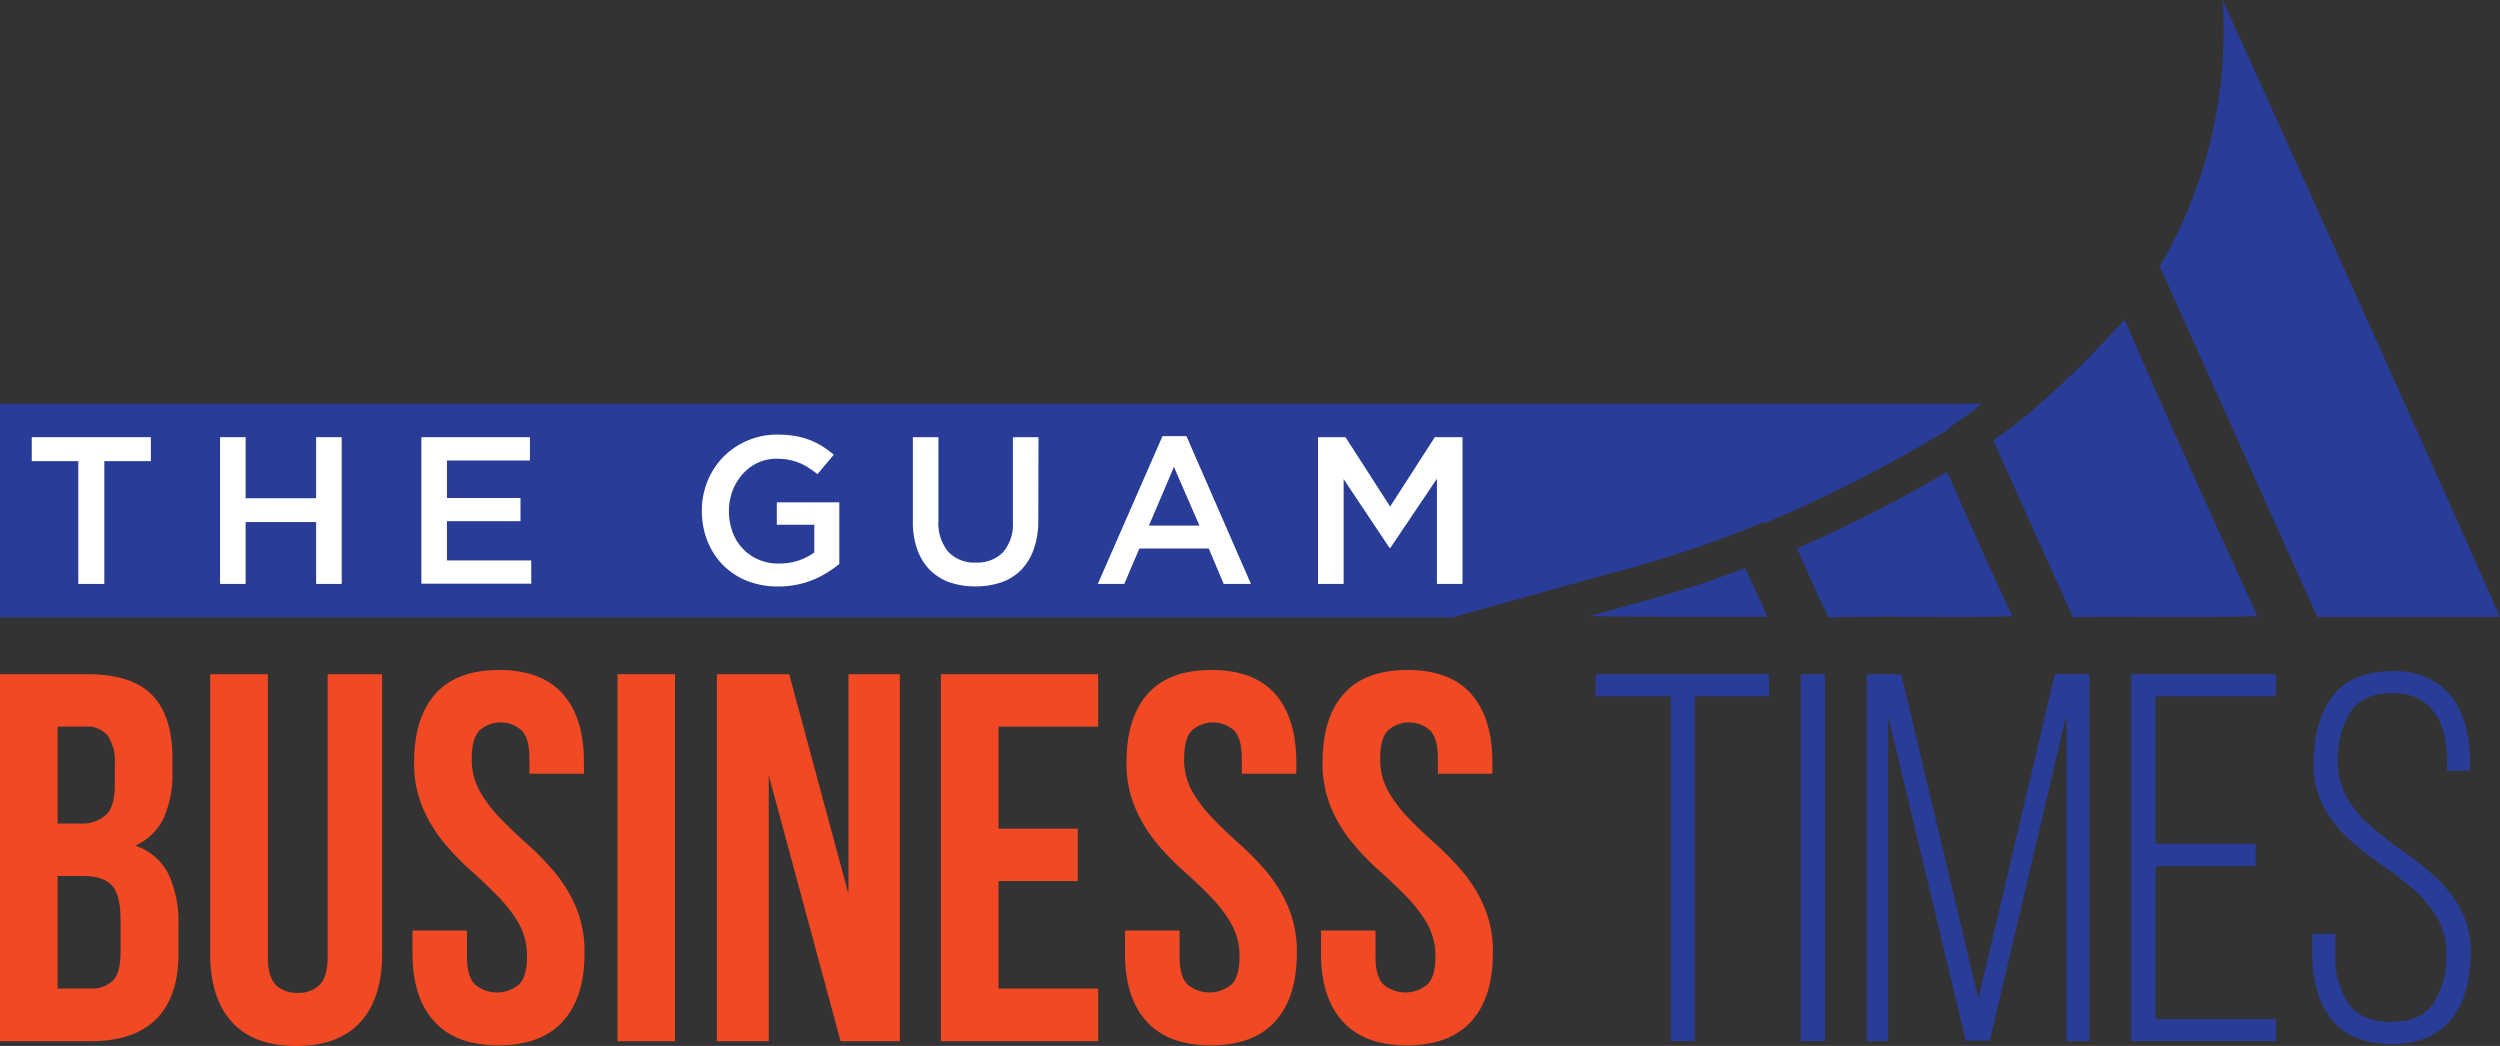
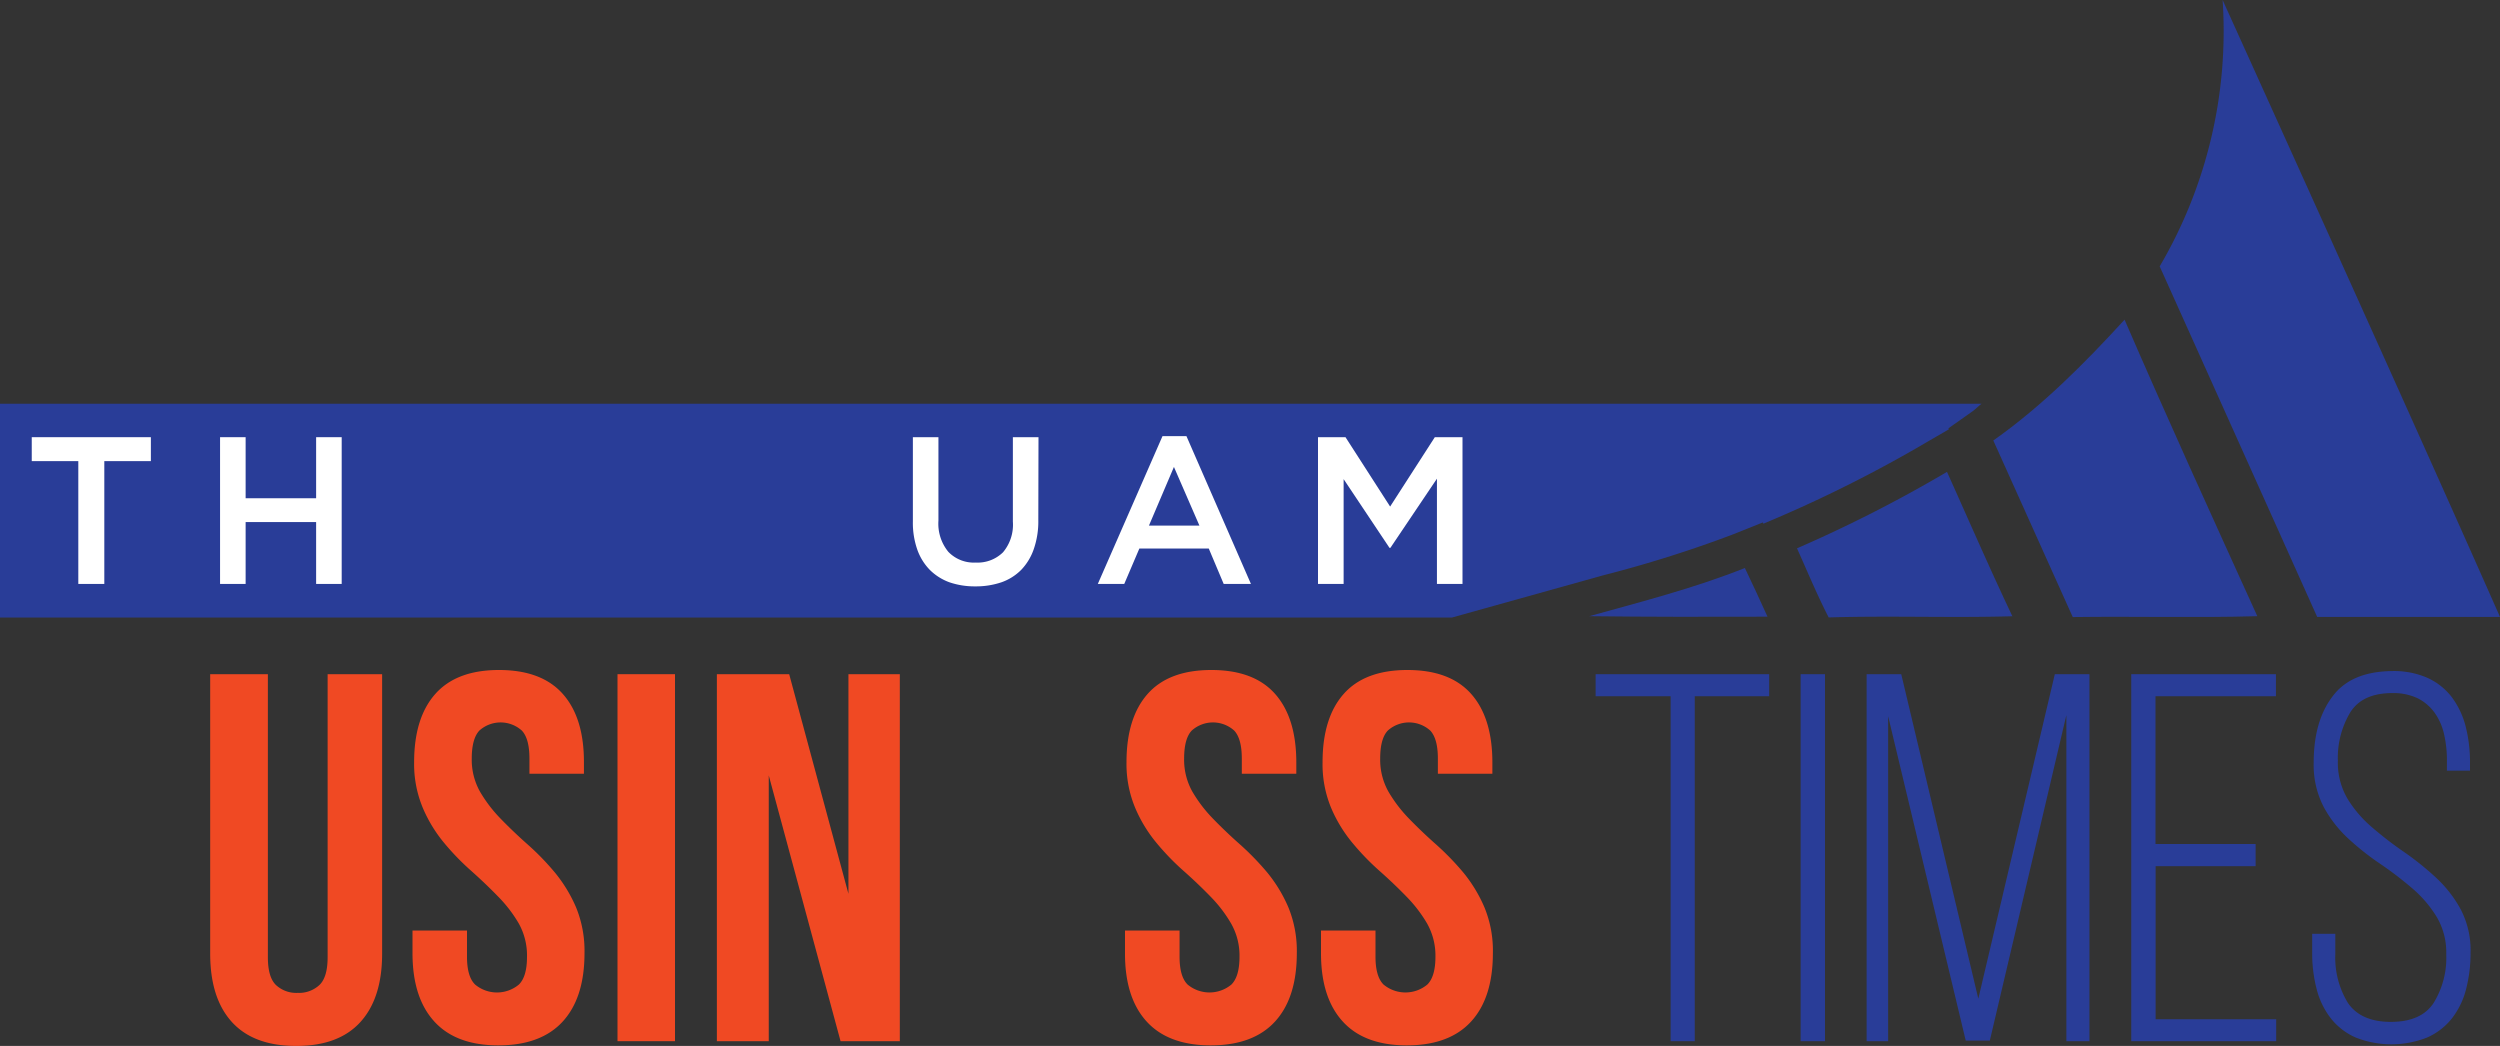
<svg xmlns="http://www.w3.org/2000/svg" id="Layer_1" data-name="Layer 1" viewBox="0 0 400 167.35" version="1.1" width="400" height="167.35">
  <rect x="0" y="0" width="400" height="167.35" fill="#333333" stroke="none" />
  <defs id="defs4">
    <style id="style2">.cls-1{fill:#293d98;}.cls-2{fill:#f04923;}.cls-3{fill:#fff;}</style>
  </defs>
  <path class="cls-1" d="m 355.62,0 c 2.76,6.12 30.34,66.93 44.38,98.71 -9.75,0 -19.5,0 -29.25,0 q -12.57,-28 -25.2,-56.09 A 74.36,74.36 0 0 0 355.62,0 Z" id="path6" />
  <path class="cls-1" d="m 287.52,87.73 a 220,220 0 0 0 24,-12.23 c 3.47,7.71 6.83,15.46 10.46,23.1 -9.8,0.28 -19.6,-0.11 -29.39,0.19 -1.86,-3.61 -3.41,-7.36 -5.07,-11.06 z" id="path8" />
  <path class="cls-1" d="m 318.93,70.48 c 7.81,-5.51 14.55,-12.29 21,-19.33 6.88,15.9 14.08,31.67 21.24,47.44 -9.84,0.28 -19.68,0 -29.53,0.14 Q 325.28,84.59 318.93,70.48 Z" id="path10" />
  <path class="cls-1" d="m 254.28,98.59 c 8.37,-2.33 16.8,-4.48 24.9,-7.71 q 1.85,3.87 3.62,7.79 c -9.51,0.03 -19.01,0.04 -28.52,-0.08 z" id="path12" />
  <path class="cls-1" d="m 256.4,92.08 a 196.11,196.11 0 0 0 20.65,-6.49 l 5,-2 0.1,0.2 3.11,-1.33 a 214.45,214.45 0 0 0 23.37,-11.92 l 3.19,-1.85 -0.07,-0.16 3.87,-2.73 c 0.51,-0.37 0.92,-0.82 1.43,-1.2 H 0 v 34.2 h 232.33 z" id="path14" />
-   <path class="cls-2" d="m 13.92,107.87 q 7.22,0 10.45,3.36 3.23,3.36 3.22,10.15 v 2.09 a 17.05,17.05 0 0 1 -1.42,7.46 9.1,9.1 0 0 1 -4.53,4.37 9.19,9.19 0 0 1 5.36,4.66 18.07,18.07 0 0 1 1.55,7.92 v 4.77 q 0,6.81 -3.52,10.37 -3.52,3.56 -10.52,3.57 H 0 v -58.72 z m -4.7,8.39 v 15.51 h 3.61 a 5.82,5.82 0 0 0 4.07,-1.33 c 1,-0.9 1.47,-2.53 1.47,-4.87 v -3.27 a 7.41,7.41 0 0 0 -1.14,-4.61 4.24,4.24 0 0 0 -3.56,-1.43 z m 0,23.9 v 18 h 5.29 a 4.75,4.75 0 0 0 3.56,-1.26 c 0.81,-0.84 1.22,-2.35 1.22,-4.53 v -5.08 c 0,-2.74 -0.46,-4.62 -1.38,-5.61 -0.92,-0.99 -2.45,-1.52 -4.57,-1.52 z" id="path16" />
  <path class="cls-2" d="m 42.86,107.87 v 45.29 c 0,2.13 0.43,3.61 1.3,4.45 a 4.78,4.78 0 0 0 3.48,1.25 4.79,4.79 0 0 0 3.48,-1.27 c 0.87,-0.84 1.3,-2.32 1.3,-4.45 v -45.27 h 8.72 v 44.72 q 0,7.11 -3.48,10.94 -3.48,3.83 -10.27,3.82 -6.8,0 -10.28,-3.82 -3.48,-3.82 -3.48,-10.94 v -44.72 z" id="path18" />
  <path class="cls-2" d="m 66.26,121.96 q 0,-7.12 3.4,-10.94 3.4,-3.82 10.18,-3.82 6.8,0 10.2,3.82 3.4,3.82 3.39,10.94 v 1.84 h -8.72 v -2.42 c 0,-2.13 -0.4,-3.63 -1.22,-4.49 a 5.08,5.08 0 0 0 -6.79,0 c -0.81,0.86 -1.22,2.36 -1.22,4.49 a 10.43,10.43 0 0 0 1.34,5.32 22.46,22.46 0 0 0 3.36,4.37 q 2,2.06 4.32,4.11 a 41.53,41.53 0 0 1 4.32,4.47 23.13,23.13 0 0 1 3.36,5.55 18.36,18.36 0 0 1 1.34,7.3 q 0,7.13 -3.48,10.94 -3.48,3.81 -10.28,3.82 -6.8,0 -10.27,-3.82 C 67.16,160.89 66,157.25 66,152.5 v -3.62 h 8.72 v 4.2 c 0,2.12 0.43,3.6 1.3,4.45 a 5.47,5.47 0 0 0 7,0 c 0.87,-0.85 1.3,-2.33 1.3,-4.45 A 10.47,10.47 0 0 0 83,147.75 21.65,21.65 0 0 0 79.64,143.39 q -2,-2.06 -4.31,-4.11 a 40,40 0 0 1 -4.33,-4.49 22.47,22.47 0 0 1 -3.35,-5.53 18.19,18.19 0 0 1 -1.39,-7.3 z" id="path20" />
  <path class="cls-2" d="m 98.8,107.87 h 9.2 v 58.72 h -9.2 z" id="path22" />
  <path class="cls-2" d="m 123,124.06 v 42.53 h -8.3 v -58.72 h 11.57 l 9.48,35.14 v -35.14 h 8.22 v 58.72 h -9.48 z" id="path24" />
-   <path class="cls-2" d="m 159.77,132.59 h 12.67 v 8.38 h -12.67 v 17.2 h 15.94 v 8.42 h -25.16 v -58.72 h 25.16 v 8.39 h -15.94 z" id="path26" />
  <path class="cls-2" d="m 180.24,121.96 q 0,-7.12 3.39,-10.94 3.39,-3.82 10.19,-3.82 6.8,0 10.19,3.82 3.39,3.82 3.4,10.94 v 1.84 h -8.72 v -2.42 c 0,-2.13 -0.41,-3.63 -1.22,-4.49 a 5.08,5.08 0 0 0 -6.79,0 c -0.82,0.86 -1.22,2.36 -1.22,4.49 a 10.43,10.43 0 0 0 1.34,5.32 22.46,22.46 0 0 0 3.36,4.37 q 2,2.06 4.32,4.11 a 43.54,43.54 0 0 1 4.32,4.47 23.1,23.1 0 0 1 3.35,5.55 18.36,18.36 0 0 1 1.34,7.3 q 0,7.13 -3.48,10.94 -3.48,3.81 -10.27,3.82 -6.8,0 -10.28,-3.82 -3.48,-3.82 -3.46,-10.94 v -3.62 h 8.73 v 4.2 c 0,2.12 0.43,3.6 1.29,4.45 a 5.48,5.48 0 0 0 7,0 c 0.86,-0.85 1.3,-2.33 1.3,-4.45 a 10.38,10.38 0 0 0 -1.35,-5.33 21.6,21.6 0 0 0 -3.35,-4.36 q -2,-2.06 -4.32,-4.11 a 40,40 0 0 1 -4.32,-4.49 22.47,22.47 0 0 1 -3.35,-5.53 18.19,18.19 0 0 1 -1.39,-7.3 z" id="path28" />
  <path class="cls-2" d="m 211.61,121.96 q 0,-7.12 3.39,-10.94 3.39,-3.82 10.19,-3.82 6.8,0 10.19,3.82 3.39,3.82 3.4,10.94 v 1.84 h -8.72 v -2.42 c 0,-2.13 -0.41,-3.63 -1.22,-4.49 a 5.08,5.08 0 0 0 -6.79,0 c -0.82,0.86 -1.22,2.36 -1.22,4.49 a 10.43,10.43 0 0 0 1.34,5.32 22.46,22.46 0 0 0 3.36,4.37 q 2,2.06 4.32,4.11 a 43.54,43.54 0 0 1 4.32,4.47 23.1,23.1 0 0 1 3.35,5.55 18.19,18.19 0 0 1 1.34,7.3 q 0,7.13 -3.48,10.94 -3.48,3.81 -10.27,3.82 -6.8,0 -10.27,-3.82 c -2.33,-2.55 -3.48,-6.19 -3.48,-10.94 v -3.62 h 8.72 v 4.2 c 0,2.12 0.43,3.6 1.29,4.45 a 5.48,5.48 0 0 0 7,0 c 0.86,-0.85 1.3,-2.33 1.3,-4.45 a 10.47,10.47 0 0 0 -1.34,-5.33 22,22 0 0 0 -3.36,-4.36 q -2,-2.06 -4.32,-4.11 a 40,40 0 0 1 -4.32,-4.49 22.47,22.47 0 0 1 -3.35,-5.53 18.19,18.19 0 0 1 -1.37,-7.3 z" id="path30" />
  <path class="cls-1" d="M 267.3,166.59 V 111.4 h -12 v -3.53 h 27.77 v 3.53 h -11.91 v 55.19 z" id="path32" />
  <path class="cls-1" d="m 292,107.87 v 58.72 h -3.9 v -58.72 z" id="path34" />
  <path class="cls-1" d="m 318.37,166.5 h -3.85 L 302.1,114.59 v 52 h -3.44 v -58.72 h 5.54 l 12.33,51.92 12.24,-51.92 h 5.54 v 58.72 h -3.69 v -52.17 z" id="path36" />
  <path class="cls-1" d="m 360.9,135.04 v 3.55 h -16 v 24.49 h 19.29 v 3.51 H 341 v -58.72 h 23.15 v 3.53 h -19.27 v 23.64 z" id="path38" />
  <path class="cls-1" d="m 382.7,107.37 a 13.39,13.39 0 0 1 5.7,1.09 10.26,10.26 0 0 1 3.87,3.06 13.37,13.37 0 0 1 2.22,4.65 23.15,23.15 0 0 1 0.71,5.87 v 1.27 h -3.69 v -1.52 a 18.89,18.89 0 0 0 -0.46,-4.32 9.56,9.56 0 0 0 -1.51,-3.43 7.48,7.48 0 0 0 -2.72,-2.32 9.11,9.11 0 0 0 -4,-0.83 c -3.19,0 -5.44,1 -6.76,3.06 a 14.13,14.13 0 0 0 -2,7.77 11.35,11.35 0 0 0 1.56,6.11 19.25,19.25 0 0 0 3.94,4.57 59.14,59.14 0 0 0 5.12,3.94 46.4,46.4 0 0 1 5.11,4.11 19.81,19.81 0 0 1 3.94,5.08 14.13,14.13 0 0 1 1.56,6.88 23.08,23.08 0 0 1 -0.72,5.87 12.74,12.74 0 0 1 -2.26,4.66 10.45,10.45 0 0 1 -3.94,3.05 15.55,15.55 0 0 1 -11.49,0 10.3,10.3 0 0 1 -3.94,-3.05 12.6,12.6 0 0 1 -2.27,-4.66 22.64,22.64 0 0 1 -0.72,-5.87 v -3 h 3.7 v 3.26 a 13.86,13.86 0 0 0 2,7.77 c 1.34,2 3.63,3.06 6.87,3.06 3.24,0 5.54,-1 6.88,-3.06 a 13.78,13.78 0 0 0 2,-7.77 11.17,11.17 0 0 0 -1.55,-6 19.1,19.1 0 0 0 -3.94,-4.58 58.2,58.2 0 0 0 -5.11,-3.9 42.86,42.86 0 0 1 -5.12,-4.06 19.51,19.51 0 0 1 -3.94,-5.12 14.61,14.61 0 0 1 -1.55,-7 q 0,-6.62 3,-10.56 c 1.98,-2.69 5.15,-4.02 9.51,-4.08 z" id="path40" />
  <path class="cls-3" d="M 16.69,93.43 H 12.53 V 73.78 H 5.08 v -3.83 h 19.06 v 3.83 h -7.45 z" id="path42" />
  <path class="cls-3" d="m 39.3,83.53 v 9.9 H 35.21 V 69.95 h 4.09 v 9.77 h 11.28 v -9.77 h 4.09 v 23.48 h -4.09 v -9.9 z" id="path44" />
-   <path class="cls-3" d="M 84.79,73.68 H 71.51 v 6 h 11.77 v 3.71 H 71.51 v 6.28 H 85 v 3.72 H 67.42 V 69.95 h 17.37 z" id="path46" />
-   <path class="cls-3" d="m 132.39,91.59 a 14.81,14.81 0 0 1 -2.28,1.17 13.63,13.63 0 0 1 -2.63,0.79 15,15 0 0 1 -3,0.29 13.37,13.37 0 0 1 -5,-0.92 11.42,11.42 0 0 1 -3.84,-2.55 11.62,11.62 0 0 1 -2.47,-3.85 13,13 0 0 1 -0.87,-4.8 12.31,12.31 0 0 1 0.89,-4.69 11.87,11.87 0 0 1 2.5,-3.88 12.05,12.05 0 0 1 8.73,-3.61 17.2,17.2 0 0 1 2.8,0.22 12.62,12.62 0 0 1 2.33,0.63 12.26,12.26 0 0 1 2,1 16.63,16.63 0 0 1 1.86,1.36 l -2.62,3.12 a 13.47,13.47 0 0 0 -1.38,-1 9,9 0 0 0 -1.47,-0.79 9.15,9.15 0 0 0 -1.7,-0.5 9.79,9.79 0 0 0 -2,-0.18 6.93,6.93 0 0 0 -3,0.65 7.36,7.36 0 0 0 -2.41,1.8 8.83,8.83 0 0 0 -1.62,2.66 9.06,9.06 0 0 0 -0.58,3.22 9.73,9.73 0 0 0 0.57,3.37 7.71,7.71 0 0 0 1.63,2.67 7.53,7.53 0 0 0 2.52,1.76 8,8 0 0 0 3.26,0.64 10,10 0 0 0 3.14,-0.48 9.48,9.48 0 0 0 2.54,-1.3 v -4.43 h -6 v -3.59 h 10 v 9.87 a 19.6,19.6 0 0 1 -1.9,1.35 z" id="path48" />
  <path class="cls-3" d="m 166.13,83.26 a 13.51,13.51 0 0 1 -0.73,4.61 9.05,9.05 0 0 1 -2,3.3 8.32,8.32 0 0 1 -3.18,2 12.67,12.67 0 0 1 -4.17,0.65 12.43,12.43 0 0 1 -4.13,-0.65 8.61,8.61 0 0 1 -3.16,-2 8.85,8.85 0 0 1 -2,-3.25 13,13 0 0 1 -0.7,-4.48 V 69.95 h 4.09 V 83.3 a 7.08,7.08 0 0 0 1.59,5 5.67,5.67 0 0 0 4.38,1.71 5.8,5.8 0 0 0 4.36,-1.64 6.85,6.85 0 0 0 1.58,-4.91 V 69.95 h 4.1 z" id="path50" />
  <path class="cls-3" d="m 200.15,93.43 h -4.36 l -2.39,-5.67 h -11.1 l -2.42,5.67 h -4.23 L 186,69.78 h 3.83 z m -12.32,-18.72 -4,9.39 h 8.08 z" id="path52" />
  <path class="cls-3" d="m 222.46,87.66 h -0.14 l -7.34,-11 v 16.77 h -4.1 V 69.95 h 4.4 l 7.14,11.1 7.15,-11.1 H 234 v 23.48 h -4.09 V 76.59 Z" id="path54" />
</svg>